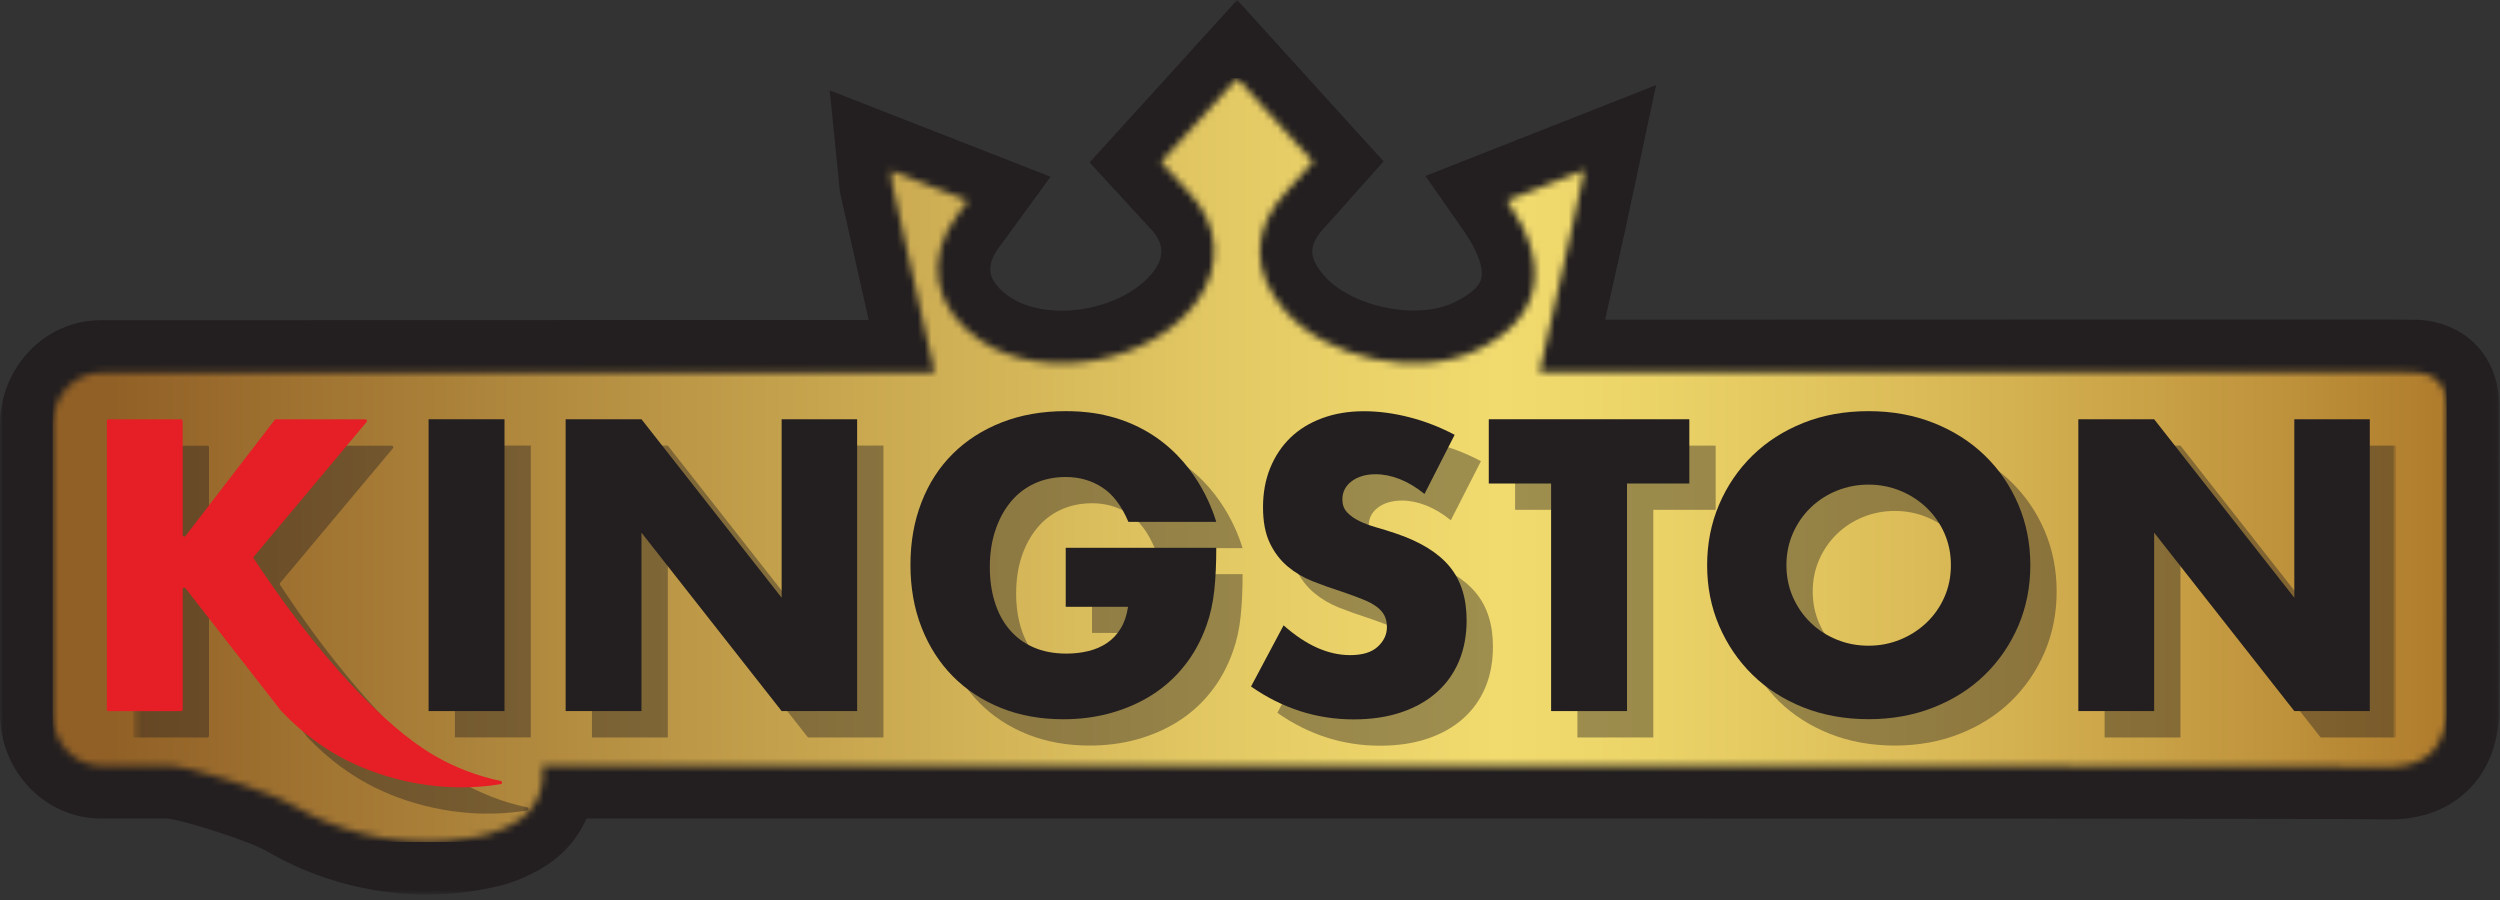
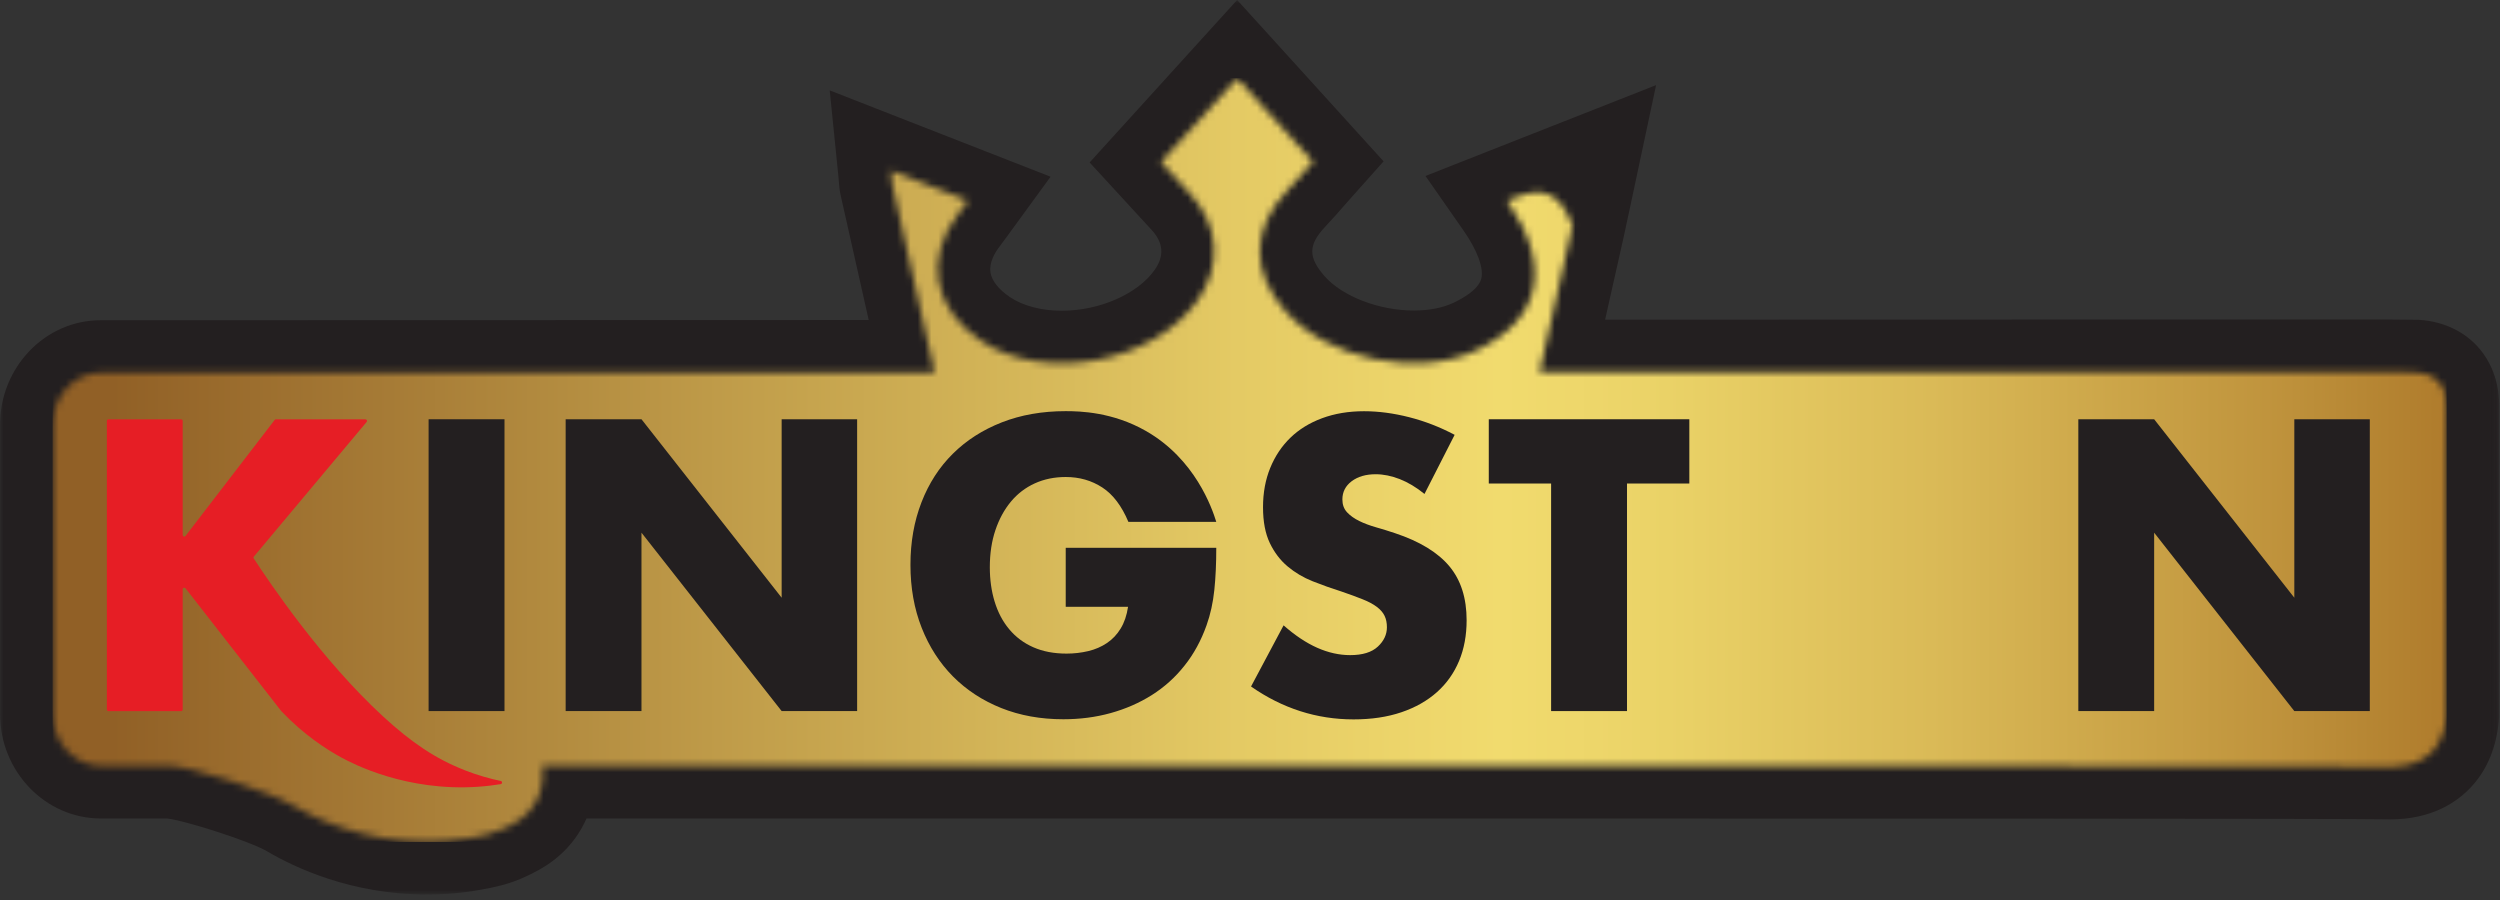
<svg xmlns="http://www.w3.org/2000/svg" width="361" height="130" viewBox="0 0 361 130" fill="none">
  <rect x="0" y="0" width="361" height="130" fill="#333333" stroke="none" />
  <mask id="mask0_119_3" style="mask-type:luminance" maskUnits="userSpaceOnUse" x="0" y="0" width="361" height="130">
    <path d="M360.9 0H0V129.18H360.9V0Z" fill="white" />
  </mask>
  <g mask="url(#mask0_119_3)">
    <path d="M178.64 11.31C182.32 15.37 185.8 19.2 189.59 23.38C188.33 24.79 187.12 26.21 185.84 27.57C180.69 33.04 180.6 39.29 185.62 44.96C189.82 49.71 197.22 52.46 204.16 52.46C207.35 52.46 210.44 51.88 213.08 50.64C222.53 46.22 224.26 38.51 217.6 28.97C221.18 27.56 224.67 26.18 228.78 24.56C228.14 27.58 227.63 30.08 227.07 32.56C225.49 39.63 223.88 46.69 222.3 53.76H225.25C225.25 53.76 225.25 53.76 225.25 53.77L343.83 53.74C345.67 53.76 347.38 53.77 348.96 53.79C349.82 53.85 351.28 54.11 352.26 55.3C353.27 56.52 353.29 58.12 353.29 58.91C353.29 65.18 353.28 77.33 353.28 77.72C353.28 77.8 353.28 80.92 353.29 87.18C353.29 87.51 353.29 87.68 353.29 87.68C353.29 91.67 353.28 102.32 353.27 103.31C353.13 104.95 352.67 106.91 351.33 108.4C349.41 110.53 346.54 110.73 345.11 110.73C344.87 110.73 344.67 110.73 344.53 110.73C338.51 110.6 247.02 110.62 121.18 110.6H78.3C78.43 111.61 78.56 113.79 77.32 115.93C76.08 118.07 74.15 119.01 72.8 119.65C71.15 120.43 69.67 120.71 67.95 121.03C66.33 121.33 65 121.43 64.3 121.48C63.38 121.55 62.48 121.58 61.6 121.58C52.27 121.58 45.19 118.03 42.42 116.4C38.86 114.29 27.24 110.6 24.25 110.6H14.56C10.72 110.6 7.59 107.22 7.59 103.06V61.38C7.59 57.22 10.72 53.84 14.56 53.84L134.94 53.81C132.92 44.76 130.87 35.71 128.84 26.66C128.73 26.14 128.73 25.6 128.63 24.65C132.5 26.16 136.02 27.54 139.75 29C139.18 29.78 138.8 30.32 138.4 30.84C133.43 37.27 134.71 44.58 141.63 49.21C144.93 51.42 149.07 52.46 153.33 52.46C160.95 52.46 168.91 49.14 172.99 43.29C176.46 38.31 176 32.45 171.8 27.95C170.49 26.55 169.21 25.13 167.64 23.43C171.42 19.27 174.96 15.37 178.64 11.32" fill="white" />
    <path d="M178.64 -3.90634e-05L173.01 6.2L164.46 15.62L162.01 18.32L157.34 23.46L162.04 28.57L163.49 30.15C164.46 31.21 165.35 32.18 166.24 33.14C168 35.02 168.16 36.92 166.75 38.95C164.32 42.43 158.8 44.87 153.32 44.87C150.39 44.87 147.74 44.17 145.85 42.91C144.23 41.82 143.22 40.56 143.03 39.36C142.8 37.94 143.65 36.47 144.41 35.5C144.73 35.09 145.03 34.68 145.39 34.18C145.54 33.97 145.7 33.74 145.89 33.49L151.7 25.52L142.52 21.93L135.77 19.29L131.39 17.58L119.81 13.05L121.06 25.42C121.09 25.69 121.1 25.91 121.12 26.11C121.16 26.71 121.22 27.46 121.42 28.33C122.29 32.22 123.17 36.1 124.04 39.98C124.51 42.06 124.98 44.14 125.44 46.21L14.55 46.24C6.53 46.23 0 53.02 0 61.37V103.05C0 111.4 6.53 118.19 14.57 118.19H24.13C26.58 118.44 36.08 121.46 38.57 122.93C42.51 125.26 50.75 129.17 61.62 129.17C62.7 129.17 63.79 129.13 64.87 129.05C65.6 129 67.3 128.87 69.35 128.49C71.31 128.13 73.53 127.72 76.08 126.5C77.83 125.67 81.47 123.93 83.91 119.73C84.21 119.21 84.47 118.7 84.69 118.19H177.07C271.29 118.19 339.36 118.2 344.37 118.31H344.43C344.62 118.31 344.85 118.32 345.12 118.32C351.32 118.32 354.99 115.69 356.98 113.48C359.21 111.01 360.51 107.8 360.84 103.96L360.87 103.66V103.36C360.87 102.32 360.9 91.7 360.89 87.67V87.17C360.88 80.96 360.88 77.83 360.88 77.72V77.62C360.88 76.33 360.89 64.92 360.89 58.91C360.89 57.64 360.89 53.8 358.11 50.44C356.05 47.96 352.99 46.45 349.49 46.2L349.26 46.18H349.03C347.45 46.16 345.73 46.14 343.89 46.13H343.82L239.44 46.16H231.78C231.91 45.56 232.05 44.96 232.18 44.36C232.94 40.98 233.7 37.6 234.46 34.22C234.84 32.51 235.2 30.79 235.59 28.96C235.78 28.07 235.98 27.13 236.19 26.14L239.14 12.29L225.97 17.48L220.35 19.69L214.79 21.88L205.84 25.41L211.34 33.3C213.34 36.16 214.29 38.76 213.89 40.26C213.47 41.84 211.17 43.12 209.84 43.74C208.3 44.46 206.33 44.84 204.14 44.84C199.15 44.84 193.86 42.81 191.29 39.9C188.88 37.17 188.89 35.37 191.35 32.75C192.31 31.73 193.22 30.7 194.09 29.7C194.47 29.27 194.85 28.84 195.24 28.4L199.79 23.3L195.19 18.23L184.24 6.16L178.61 -0.04L178.64 -3.90634e-05Z" fill="#231F20" />
  </g>
  <mask id="mask1_119_3" style="mask-type:luminance" maskUnits="userSpaceOnUse" x="7" y="11" width="347" height="111">
-     <path d="M167.65 23.42C169.22 25.13 170.51 26.55 171.81 27.94C176.01 32.44 176.47 38.3 173 43.28C166.65 52.39 150.85 55.37 141.64 49.2C134.73 44.57 133.44 37.26 138.41 30.83C138.81 30.31 139.19 29.76 139.76 28.98C136.03 27.52 132.51 26.14 128.64 24.63C128.74 25.58 128.74 26.12 128.85 26.64C130.88 35.69 132.93 44.74 134.95 53.79L14.57 53.82C10.73 53.82 7.6 57.2 7.6 61.36V103.04C7.6 107.2 10.72 110.58 14.57 110.58H24.26C27.25 110.58 38.87 114.28 42.43 116.38C45.2 118.02 52.28 121.56 61.61 121.56C62.49 121.56 63.39 121.53 64.31 121.46C65.01 121.41 66.34 121.31 67.96 121.01C69.68 120.69 71.16 120.41 72.81 119.63C74.16 118.99 76.09 118.05 77.33 115.91C78.57 113.77 78.44 111.58 78.31 110.58H121.19C247.03 110.59 338.52 110.58 344.54 110.71C345.57 110.73 349.1 110.87 351.34 108.39C352.68 106.9 353.14 104.94 353.28 103.3C353.28 102.32 353.31 91.66 353.3 87.67C353.3 87.67 353.3 87.5 353.3 87.17C353.29 80.92 353.29 77.79 353.29 77.71C353.29 77.32 353.3 65.17 353.3 58.9C353.3 58.11 353.28 56.5 352.27 55.29C351.29 54.1 349.82 53.85 348.97 53.78C347.39 53.76 345.68 53.75 343.84 53.73L225.26 53.76C225.26 53.76 225.26 53.76 225.26 53.75H222.31C223.89 46.68 225.5 39.62 227.08 32.55C227.63 30.07 228.14 27.57 228.79 24.55C224.68 26.17 221.19 27.55 217.61 28.96C224.27 38.51 222.54 46.22 213.09 50.63C204.7 54.56 191.76 51.88 185.63 44.95C180.61 39.28 180.7 33.02 185.85 27.55C187.13 26.19 188.34 24.77 189.6 23.36C185.81 19.19 182.34 15.35 178.65 11.3C174.97 15.35 171.43 19.25 167.65 23.41" fill="white" />
+     <path d="M167.65 23.42C169.22 25.13 170.51 26.55 171.81 27.94C176.01 32.44 176.47 38.3 173 43.28C166.65 52.39 150.85 55.37 141.64 49.2C134.73 44.57 133.44 37.26 138.41 30.83C138.81 30.31 139.19 29.76 139.76 28.98C136.03 27.52 132.51 26.14 128.64 24.63C128.74 25.58 128.74 26.12 128.85 26.64C130.88 35.69 132.93 44.74 134.95 53.79L14.57 53.82C10.73 53.82 7.6 57.2 7.6 61.36V103.04C7.6 107.2 10.72 110.58 14.57 110.58H24.26C27.25 110.58 38.87 114.28 42.43 116.38C45.2 118.02 52.28 121.56 61.61 121.56C62.49 121.56 63.39 121.53 64.31 121.46C65.01 121.41 66.34 121.31 67.96 121.01C69.68 120.69 71.16 120.41 72.81 119.63C74.16 118.99 76.09 118.05 77.33 115.91C78.57 113.77 78.44 111.58 78.31 110.58H121.19C247.03 110.59 338.52 110.58 344.54 110.71C345.57 110.73 349.1 110.87 351.34 108.39C352.68 106.9 353.14 104.94 353.28 103.3C353.28 102.32 353.31 91.66 353.3 87.67C353.3 87.67 353.3 87.5 353.3 87.17C353.29 80.92 353.29 77.79 353.29 77.71C353.29 77.32 353.3 65.17 353.3 58.9C353.3 58.11 353.28 56.5 352.27 55.29C351.29 54.1 349.82 53.85 348.97 53.78C347.39 53.76 345.68 53.75 343.84 53.73L225.26 53.76C225.26 53.76 225.26 53.76 225.26 53.75H222.31C223.89 46.68 225.5 39.62 227.08 32.55C224.68 26.17 221.19 27.55 217.61 28.96C224.27 38.51 222.54 46.22 213.09 50.63C204.7 54.56 191.76 51.88 185.63 44.95C180.61 39.28 180.7 33.02 185.85 27.55C187.13 26.19 188.34 24.77 189.6 23.36C185.81 19.19 182.34 15.35 178.65 11.3C174.97 15.35 171.43 19.25 167.65 23.41" fill="white" />
  </mask>
  <g mask="url(#mask1_119_3)">
    <path d="M353.3 11.31H7.6V121.58H353.3V11.31Z" fill="url(#paint0_linear_119_3)" />
  </g>
  <mask id="mask2_119_3" style="mask-type:luminance" maskUnits="userSpaceOnUse" x="0" y="0" width="361" height="130">
    <path d="M360.9 0H0V129.18H360.9V0Z" fill="white" />
  </mask>
  <g mask="url(#mask2_119_3)">
    <g style="mix-blend-mode:multiply" opacity="0.4">
      <mask id="mask3_119_3" style="mask-type:luminance" maskUnits="userSpaceOnUse" x="19" y="63" width="327" height="58">
-         <path d="M346 63.17H19.23V120.69H346V63.17Z" fill="white" />
-       </mask>
+         </mask>
      <g mask="url(#mask3_119_3)">
        <path d="M76.65 64.34H65.69V106.48H76.65V64.34Z" fill="#231F20" />
        <path d="M85.48 106.49V64.34H96.43L116.67 90.11V64.34H127.57V106.49H116.67L96.43 80.72V106.49H85.48Z" fill="#231F20" />
        <mask id="mask4_119_3" style="mask-type:luminance" maskUnits="userSpaceOnUse" x="19" y="63" width="327" height="58">
          <path d="M346 63.17H19.23V120.69H346V63.17Z" fill="white" />
        </mask>
        <g mask="url(#mask4_119_3)">
          <path d="M157.69 82.9H179.43C179.43 85.14 179.34 87.17 179.15 88.99C178.96 90.82 178.59 92.51 178.03 94.08C177.25 96.28 176.19 98.23 174.84 99.92C173.5 101.62 171.92 103.03 170.12 104.17C168.31 105.31 166.33 106.17 164.17 106.77C162.01 107.37 159.73 107.66 157.35 107.66C154.07 107.66 151.08 107.12 148.38 106.04C145.68 104.96 143.36 103.44 141.42 101.48C139.48 99.52 137.97 97.18 136.89 94.44C135.81 91.7 135.27 88.67 135.27 85.36C135.27 82.05 135.8 79.07 136.86 76.33C137.92 73.59 139.43 71.25 141.39 69.31C143.35 67.37 145.7 65.86 148.46 64.78C151.22 63.7 154.29 63.16 157.68 63.16C159.78 63.16 164.48 63.29 169.25 66.01C176.37 70.06 178.82 77.16 179.43 79.15H166.74C165.77 76.84 164.51 75.18 162.97 74.18C161.42 73.17 159.66 72.67 157.69 72.67C156.05 72.67 154.56 72.98 153.22 73.59C151.88 74.2 150.73 75.08 149.78 76.22C148.83 77.36 148.08 78.73 147.54 80.33C147 81.93 146.73 83.72 146.73 85.7C146.73 87.49 146.96 89.15 147.43 90.68C147.9 92.21 148.59 93.53 149.53 94.65C150.46 95.77 151.62 96.63 153 97.25C154.38 97.86 155.98 98.17 157.81 98.17C158.89 98.17 159.93 98.05 160.94 97.81C161.95 97.57 162.85 97.18 163.65 96.63C164.45 96.09 165.11 95.39 165.63 94.53C166.15 93.67 166.51 92.63 166.69 91.4H157.69V82.9Z" fill="#231F20" />
          <path d="M209.5 75.13C208.31 74.16 207.11 73.45 205.92 72.98C204.73 72.52 203.57 72.28 202.45 72.28C201.03 72.28 199.88 72.62 198.98 73.29C198.09 73.96 197.64 74.84 197.64 75.92C197.64 76.67 197.86 77.28 198.31 77.77C198.76 78.25 199.34 78.67 200.07 79.03C200.8 79.39 201.62 79.69 202.53 79.95C203.44 80.21 204.35 80.49 205.24 80.79C208.82 81.98 211.43 83.58 213.09 85.57C214.75 87.56 215.58 90.16 215.58 93.37C215.58 95.53 215.22 97.49 214.49 99.24C213.76 100.99 212.7 102.49 211.3 103.74C209.9 104.99 208.19 105.96 206.16 106.65C204.13 107.34 201.83 107.68 199.26 107.68C193.93 107.68 188.99 106.1 184.45 102.93L189.15 94.1C190.79 95.55 192.41 96.63 194.01 97.34C195.61 98.05 197.2 98.4 198.76 98.4C200.55 98.4 201.88 97.99 202.76 97.17C203.64 96.35 204.07 95.42 204.07 94.37C204.07 93.74 203.96 93.19 203.73 92.72C203.51 92.26 203.13 91.82 202.61 91.43C202.09 91.04 201.41 90.67 200.57 90.34C199.73 90 198.72 89.63 197.52 89.22C196.1 88.77 194.72 88.28 193.36 87.74C192 87.2 190.79 86.48 189.73 85.59C188.67 84.7 187.81 83.57 187.16 82.21C186.51 80.85 186.18 79.13 186.18 77.04C186.18 74.95 186.53 73.06 187.22 71.37C187.91 69.68 188.88 68.22 190.13 67.01C191.38 65.8 192.9 64.86 194.71 64.19C196.52 63.52 198.54 63.18 200.77 63.18C202.86 63.18 205.04 63.47 207.31 64.05C209.58 64.63 211.76 65.48 213.85 66.59L209.49 75.14L209.5 75.13Z" fill="#231F20" />
          <path d="M238.74 73.62V106.49H227.78V73.62H218.78V64.34H247.74V73.62H238.74Z" fill="#231F20" />
          <path d="M250.31 85.41C250.31 82.28 250.89 79.36 252.04 76.66C253.19 73.96 254.8 71.6 256.85 69.59C258.9 67.58 261.35 66.01 264.2 64.87C267.05 63.73 270.19 63.16 273.62 63.16C277.05 63.16 280.14 63.73 283.01 64.87C285.88 66.01 288.35 67.58 290.42 69.59C292.49 71.6 294.1 73.96 295.25 76.66C296.4 79.36 296.98 82.28 296.98 85.41C296.98 88.54 296.4 91.46 295.25 94.16C294.09 96.86 292.48 99.22 290.42 101.23C288.36 103.24 285.88 104.82 283.01 105.95C280.14 107.09 277.01 107.66 273.62 107.66C270.23 107.66 267.05 107.09 264.2 105.95C261.35 104.81 258.9 103.24 256.85 101.23C254.8 99.22 253.2 96.86 252.04 94.16C250.88 91.46 250.31 88.54 250.31 85.41ZM261.76 85.41C261.76 87.09 262.08 88.63 262.71 90.05C263.34 91.47 264.2 92.7 265.28 93.74C266.36 94.78 267.62 95.59 269.05 96.17C270.48 96.75 272 97.04 273.61 97.04C275.22 97.04 276.73 96.75 278.16 96.17C279.59 95.59 280.86 94.78 281.96 93.74C283.06 92.7 283.93 91.47 284.56 90.05C285.19 88.63 285.51 87.09 285.51 85.41C285.51 83.73 285.19 82.19 284.56 80.77C283.93 79.35 283.06 78.12 281.96 77.08C280.86 76.04 279.59 75.23 278.16 74.65C276.73 74.07 275.21 73.78 273.61 73.78C272.01 73.78 270.49 74.07 269.05 74.65C267.62 75.23 266.36 76.04 265.28 77.08C264.2 78.12 263.34 79.35 262.71 80.77C262.08 82.19 261.76 83.73 261.76 85.41Z" fill="#231F20" />
-           <path d="M303.91 106.49V64.34H314.86L335.1 90.11V64.34H346V106.49H335.1L314.86 80.72V106.49H303.91Z" fill="#231F20" />
-           <path d="M70.87 115.001C66.76 113.401 63.25 111.061 59.09 107.231C50.21 99.041 42.86 88.131 40.44 84.441C40.38 84.361 40.39 84.251 40.46 84.171L56.74 64.731C56.87 64.581 56.76 64.351 56.56 64.351H43.64C43.57 64.351 43.5 64.381 43.46 64.441L30.59 81.191C30.46 81.371 30.18 81.271 30.18 81.051V64.581C30.18 64.451 30.08 64.351 29.95 64.351H19.46C19.33 64.351 19.23 64.451 19.23 64.581V106.261C19.23 106.391 19.33 106.491 19.46 106.491H29.95C30.08 106.491 30.18 106.391 30.18 106.261V88.891C30.18 88.671 30.46 88.571 30.59 88.751L44.42 106.491C44.42 106.491 44.43 106.501 44.44 106.511C47.67 109.901 50.88 111.981 53.12 113.201C54.74 114.081 62.45 118.111 72.81 117.411C74.08 117.321 75.19 117.181 76.1 117.031C76.35 116.991 76.36 116.631 76.11 116.571C74.66 116.271 72.86 115.791 70.87 115.011" fill="#231F20" />
        </g>
      </g>
    </g>
  </g>
  <path d="M72.85 60.54H61.89V102.68H72.85V60.54Z" fill="#231F20" />
  <path d="M81.68 102.68V60.54H92.63L112.87 86.31V60.54H123.77V102.68H112.87L92.63 76.92V102.68H81.68Z" fill="#231F20" />
  <mask id="mask5_119_3" style="mask-type:luminance" maskUnits="userSpaceOnUse" x="0" y="0" width="361" height="130">
    <path d="M360.9 0H0V129.18H360.9V0Z" fill="white" />
  </mask>
  <g mask="url(#mask5_119_3)">
    <path d="M153.89 79.1H175.63C175.63 81.34 175.54 83.37 175.35 85.19C175.16 87.02 174.79 88.71 174.23 90.28C173.45 92.48 172.39 94.43 171.04 96.12C169.7 97.82 168.12 99.23 166.32 100.37C164.51 101.51 162.53 102.37 160.37 102.97C158.21 103.57 155.93 103.86 153.55 103.86C150.27 103.86 147.28 103.32 144.58 102.24C141.88 101.16 139.56 99.64 137.62 97.69C135.68 95.73 134.17 93.39 133.09 90.65C132.01 87.91 131.47 84.88 131.47 81.57C131.47 78.26 132 75.28 133.06 72.54C134.12 69.8 135.63 67.46 137.59 65.52C139.55 63.58 141.9 62.07 144.66 60.99C147.42 59.91 150.49 59.37 153.88 59.37C155.98 59.37 160.68 59.5 165.45 62.22C172.57 66.27 175.02 73.37 175.63 75.36H162.94C161.97 73.05 160.71 71.39 159.17 70.39C157.62 69.38 155.86 68.88 153.89 68.88C152.25 68.88 150.76 69.19 149.42 69.8C148.08 70.41 146.93 71.29 145.98 72.43C145.03 73.57 144.28 74.94 143.74 76.54C143.2 78.14 142.93 79.93 142.93 81.91C142.93 83.7 143.16 85.36 143.63 86.89C144.1 88.42 144.79 89.74 145.73 90.86C146.66 91.98 147.82 92.85 149.2 93.46C150.58 94.07 152.18 94.38 154.01 94.38C155.09 94.38 156.13 94.26 157.14 94.02C158.15 93.78 159.05 93.39 159.85 92.85C160.65 92.31 161.31 91.61 161.83 90.75C162.35 89.89 162.71 88.85 162.89 87.62H153.89V79.12V79.1Z" fill="#231F20" />
    <path d="M205.7 71.33C204.51 70.36 203.31 69.65 202.12 69.18C200.93 68.72 199.77 68.48 198.65 68.48C197.23 68.48 196.08 68.82 195.18 69.49C194.29 70.16 193.84 71.04 193.84 72.12C193.84 72.87 194.06 73.48 194.51 73.97C194.96 74.45 195.54 74.87 196.27 75.23C197 75.59 197.82 75.89 198.73 76.15C199.64 76.41 200.55 76.69 201.44 76.99C205.02 78.18 207.63 79.78 209.29 81.77C210.95 83.76 211.78 86.36 211.78 89.57C211.78 91.73 211.42 93.69 210.69 95.44C209.96 97.19 208.9 98.69 207.5 99.94C206.1 101.19 204.39 102.16 202.36 102.85C200.33 103.54 198.03 103.88 195.46 103.88C190.13 103.88 185.19 102.3 180.65 99.13L185.35 90.3C186.99 91.75 188.61 92.83 190.21 93.54C191.81 94.25 193.4 94.6 194.96 94.6C196.75 94.6 198.08 94.19 198.96 93.37C199.84 92.55 200.27 91.62 200.27 90.57C200.27 89.94 200.16 89.39 199.93 88.92C199.71 88.46 199.33 88.02 198.81 87.63C198.29 87.24 197.61 86.87 196.77 86.54C195.93 86.2 194.92 85.83 193.72 85.42C192.3 84.97 190.92 84.48 189.56 83.94C188.2 83.4 186.99 82.68 185.93 81.79C184.87 80.9 184.01 79.77 183.36 78.41C182.71 77.05 182.38 75.33 182.38 73.24C182.38 71.15 182.73 69.26 183.42 67.57C184.11 65.88 185.08 64.42 186.33 63.21C187.58 62 189.1 61.06 190.91 60.39C192.72 59.72 194.74 59.38 196.97 59.38C199.06 59.38 201.24 59.67 203.51 60.25C205.78 60.83 207.96 61.68 210.05 62.79L205.69 71.34L205.7 71.33Z" fill="#231F20" />
    <path d="M234.94 69.82V102.68H223.98V69.82H214.98V60.54H243.94V69.82H234.94Z" fill="#231F20" />
-     <path d="M246.51 81.61C246.51 78.48 247.09 75.56 248.24 72.86C249.39 70.16 251 67.8 253.05 65.79C255.1 63.78 257.55 62.21 260.4 61.07C263.25 59.93 266.39 59.37 269.82 59.37C273.25 59.37 276.34 59.94 279.21 61.07C282.08 62.21 284.55 63.78 286.62 65.79C288.69 67.8 290.3 70.16 291.45 72.86C292.6 75.56 293.18 78.48 293.18 81.61C293.18 84.74 292.6 87.66 291.45 90.36C290.29 93.06 288.68 95.42 286.62 97.43C284.56 99.44 282.08 101.02 279.21 102.15C276.34 103.29 273.21 103.85 269.82 103.85C266.43 103.85 263.25 103.28 260.4 102.15C257.55 101.01 255.1 99.44 253.05 97.43C251 95.42 249.4 93.06 248.24 90.36C247.08 87.66 246.51 84.74 246.51 81.61ZM257.96 81.61C257.96 83.29 258.28 84.83 258.91 86.25C259.54 87.67 260.4 88.9 261.48 89.94C262.56 90.98 263.82 91.79 265.25 92.37C266.68 92.95 268.2 93.24 269.81 93.24C271.42 93.24 272.93 92.95 274.36 92.37C275.79 91.79 277.06 90.98 278.16 89.94C279.26 88.9 280.13 87.67 280.76 86.25C281.39 84.83 281.71 83.29 281.71 81.61C281.71 79.93 281.39 78.39 280.76 76.97C280.13 75.56 279.26 74.33 278.16 73.28C277.06 72.24 275.79 71.43 274.36 70.85C272.93 70.27 271.41 69.98 269.81 69.98C268.21 69.98 266.69 70.27 265.25 70.85C263.82 71.43 262.56 72.24 261.48 73.28C260.4 74.32 259.54 75.55 258.91 76.97C258.28 78.39 257.96 79.93 257.96 81.61Z" fill="#231F20" />
    <path d="M300.11 102.68V60.54H311.06L331.3 86.31V60.54H342.2V102.68H331.3L311.06 76.92V102.68H300.11Z" fill="#231F20" />
    <path d="M67.07 111.2C62.96 109.6 59.45 107.26 55.29 103.43C46.41 95.24 39.06 84.33 36.64 80.64C36.58 80.56 36.59 80.45 36.66 80.37L52.94 60.93C53.07 60.78 52.96 60.55 52.76 60.55H39.84C39.77 60.55 39.7 60.58 39.66 60.64L26.79 77.39C26.66 77.57 26.38 77.47 26.38 77.25V60.78C26.38 60.65 26.28 60.55 26.15 60.55H15.66C15.53 60.55 15.43 60.65 15.43 60.78V102.46C15.43 102.59 15.53 102.69 15.66 102.69H26.15C26.28 102.69 26.38 102.59 26.38 102.46V85.09C26.38 84.87 26.66 84.77 26.79 84.95L40.62 102.69C40.62 102.69 40.63 102.7 40.64 102.71C43.87 106.1 47.08 108.18 49.32 109.4C50.94 110.28 58.65 114.31 69.01 113.61C70.28 113.52 71.39 113.38 72.3 113.23C72.55 113.19 72.56 112.83 72.31 112.77C70.86 112.47 69.06 111.99 67.07 111.21" fill="#E61E25" />
  </g>
  <defs>
    <linearGradient id="paint0_linear_119_3" x1="9.22" y1="64.841" x2="354.92" y2="64.841" gradientUnits="userSpaceOnUse">
      <stop stop-color="#916026" />
      <stop offset="0.02" stop-color="#916026" />
      <stop offset="0.29" stop-color="#C29F4B" />
      <stop offset="0.49" stop-color="#E4CA64" />
      <stop offset="0.6" stop-color="#F1DB6E" />
      <stop offset="0.67" stop-color="#EAD267" />
      <stop offset="0.78" stop-color="#DABA57" />
      <stop offset="0.92" stop-color="#C0943D" />
      <stop offset="1" stop-color="#AE7A2B" />
    </linearGradient>
  </defs>
</svg>